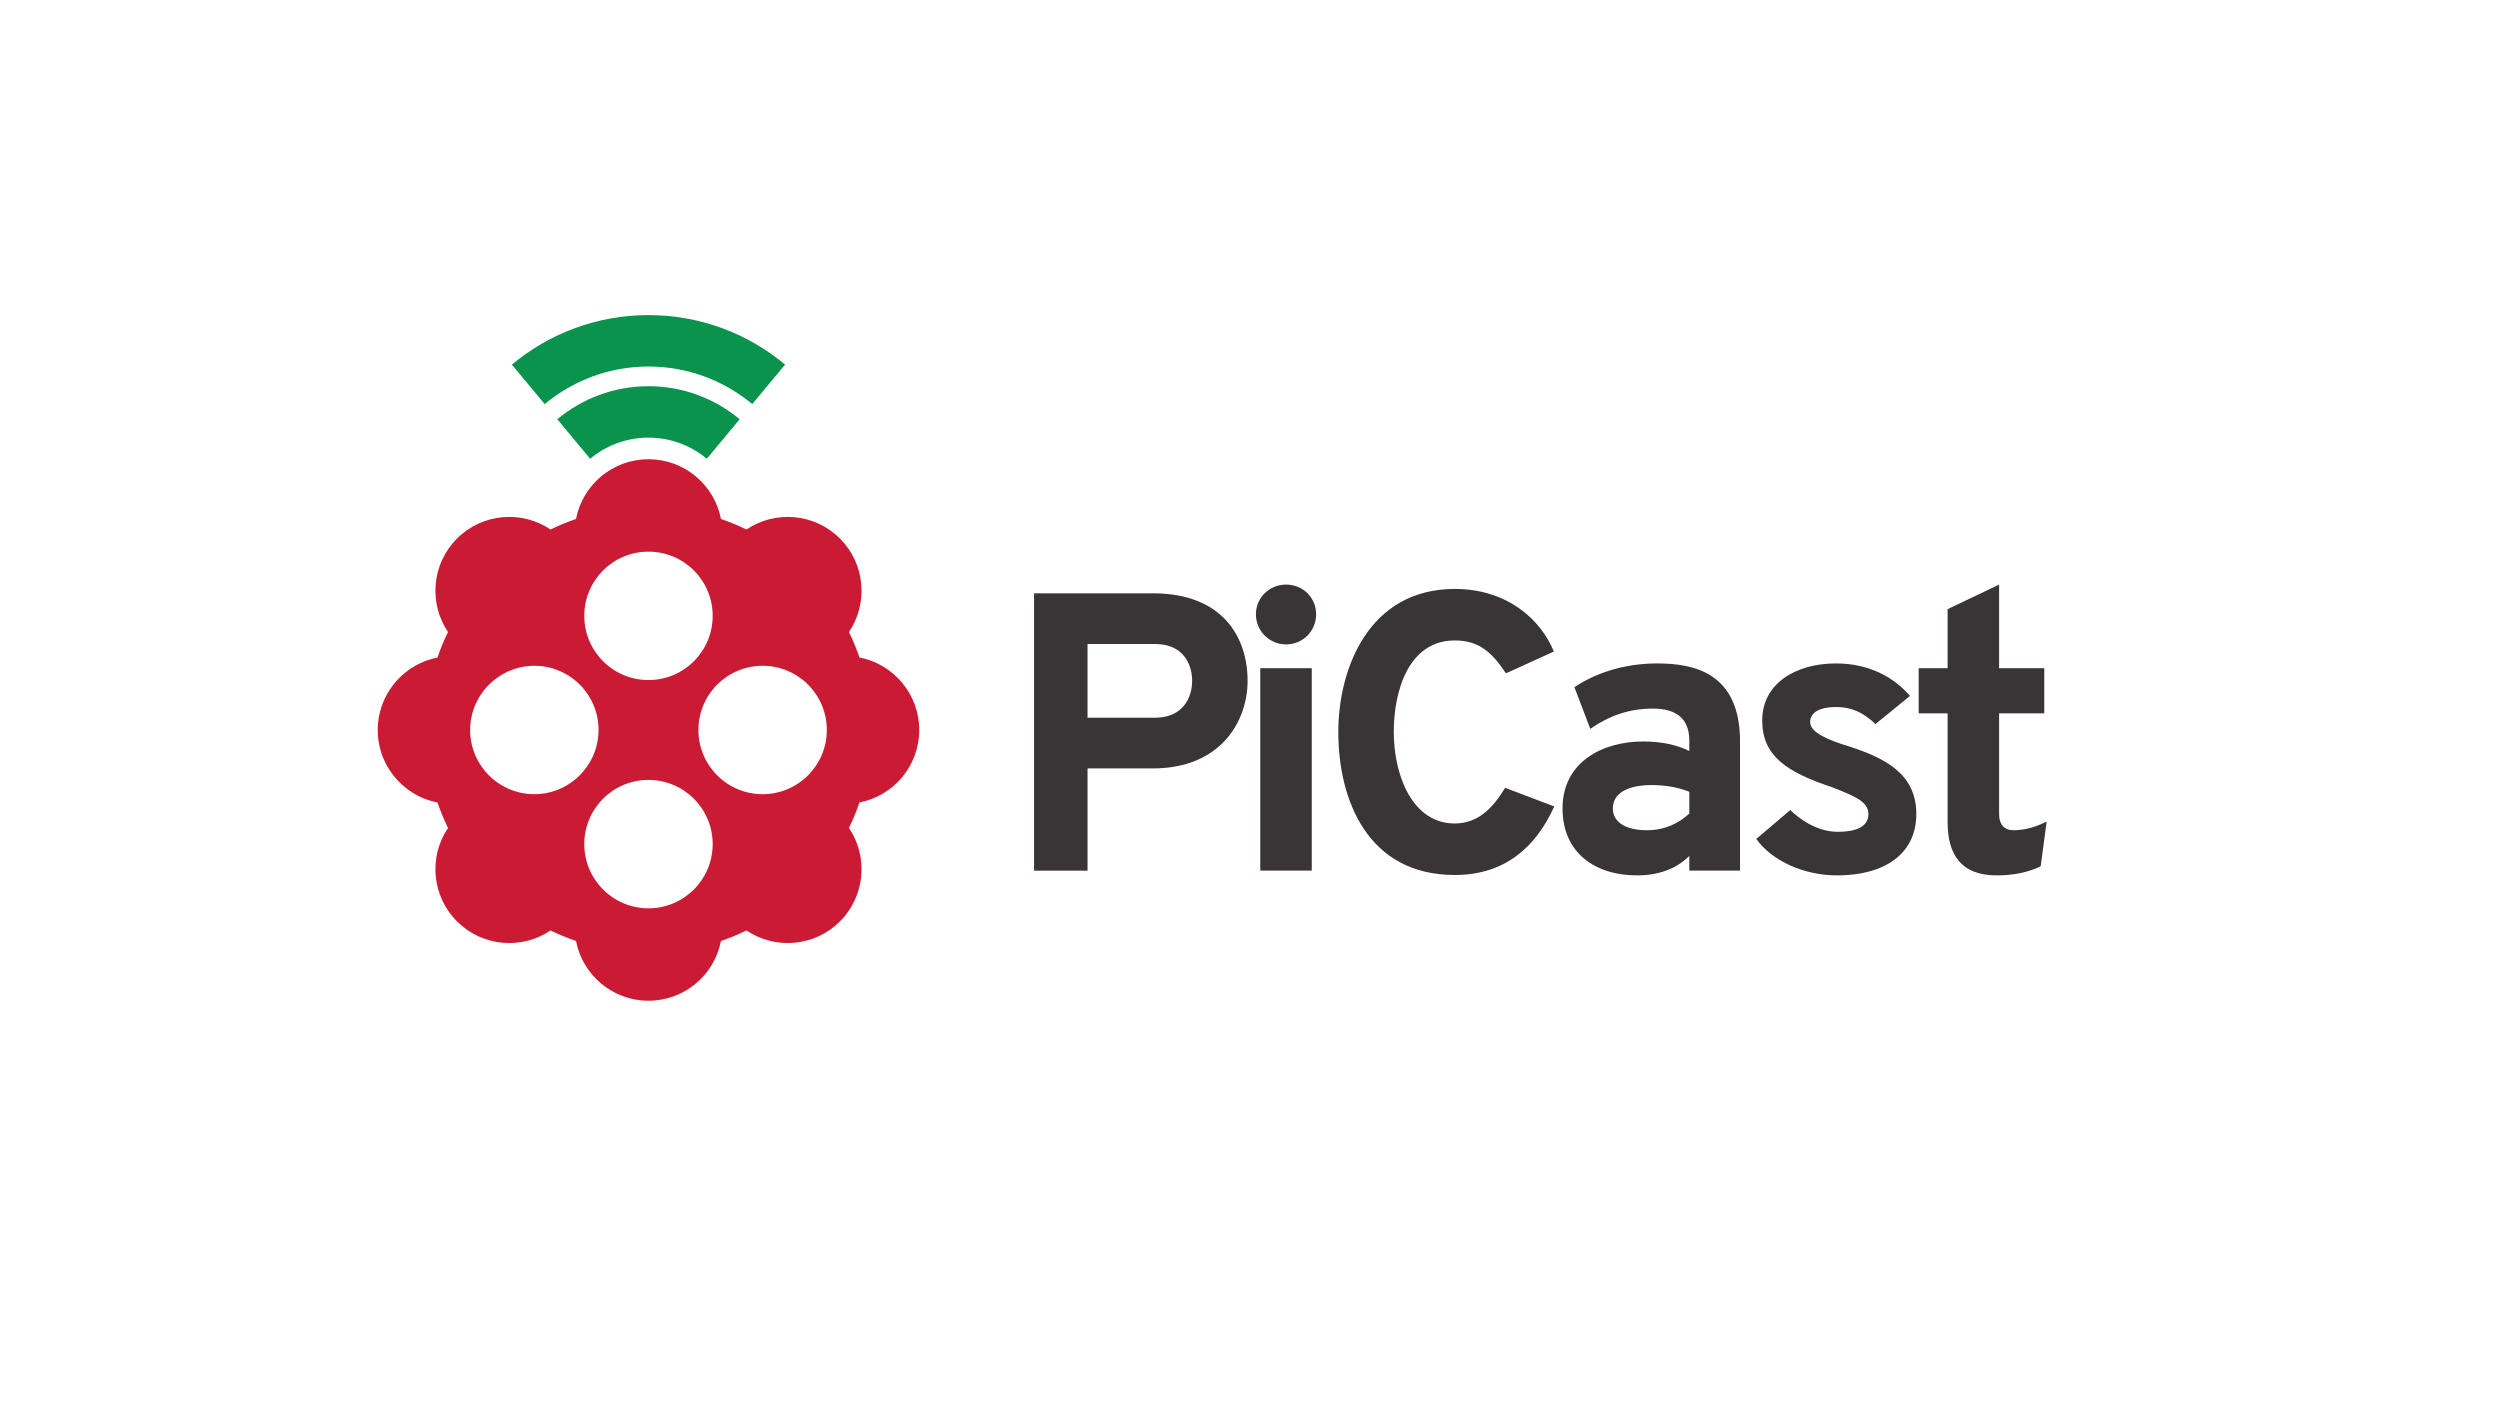
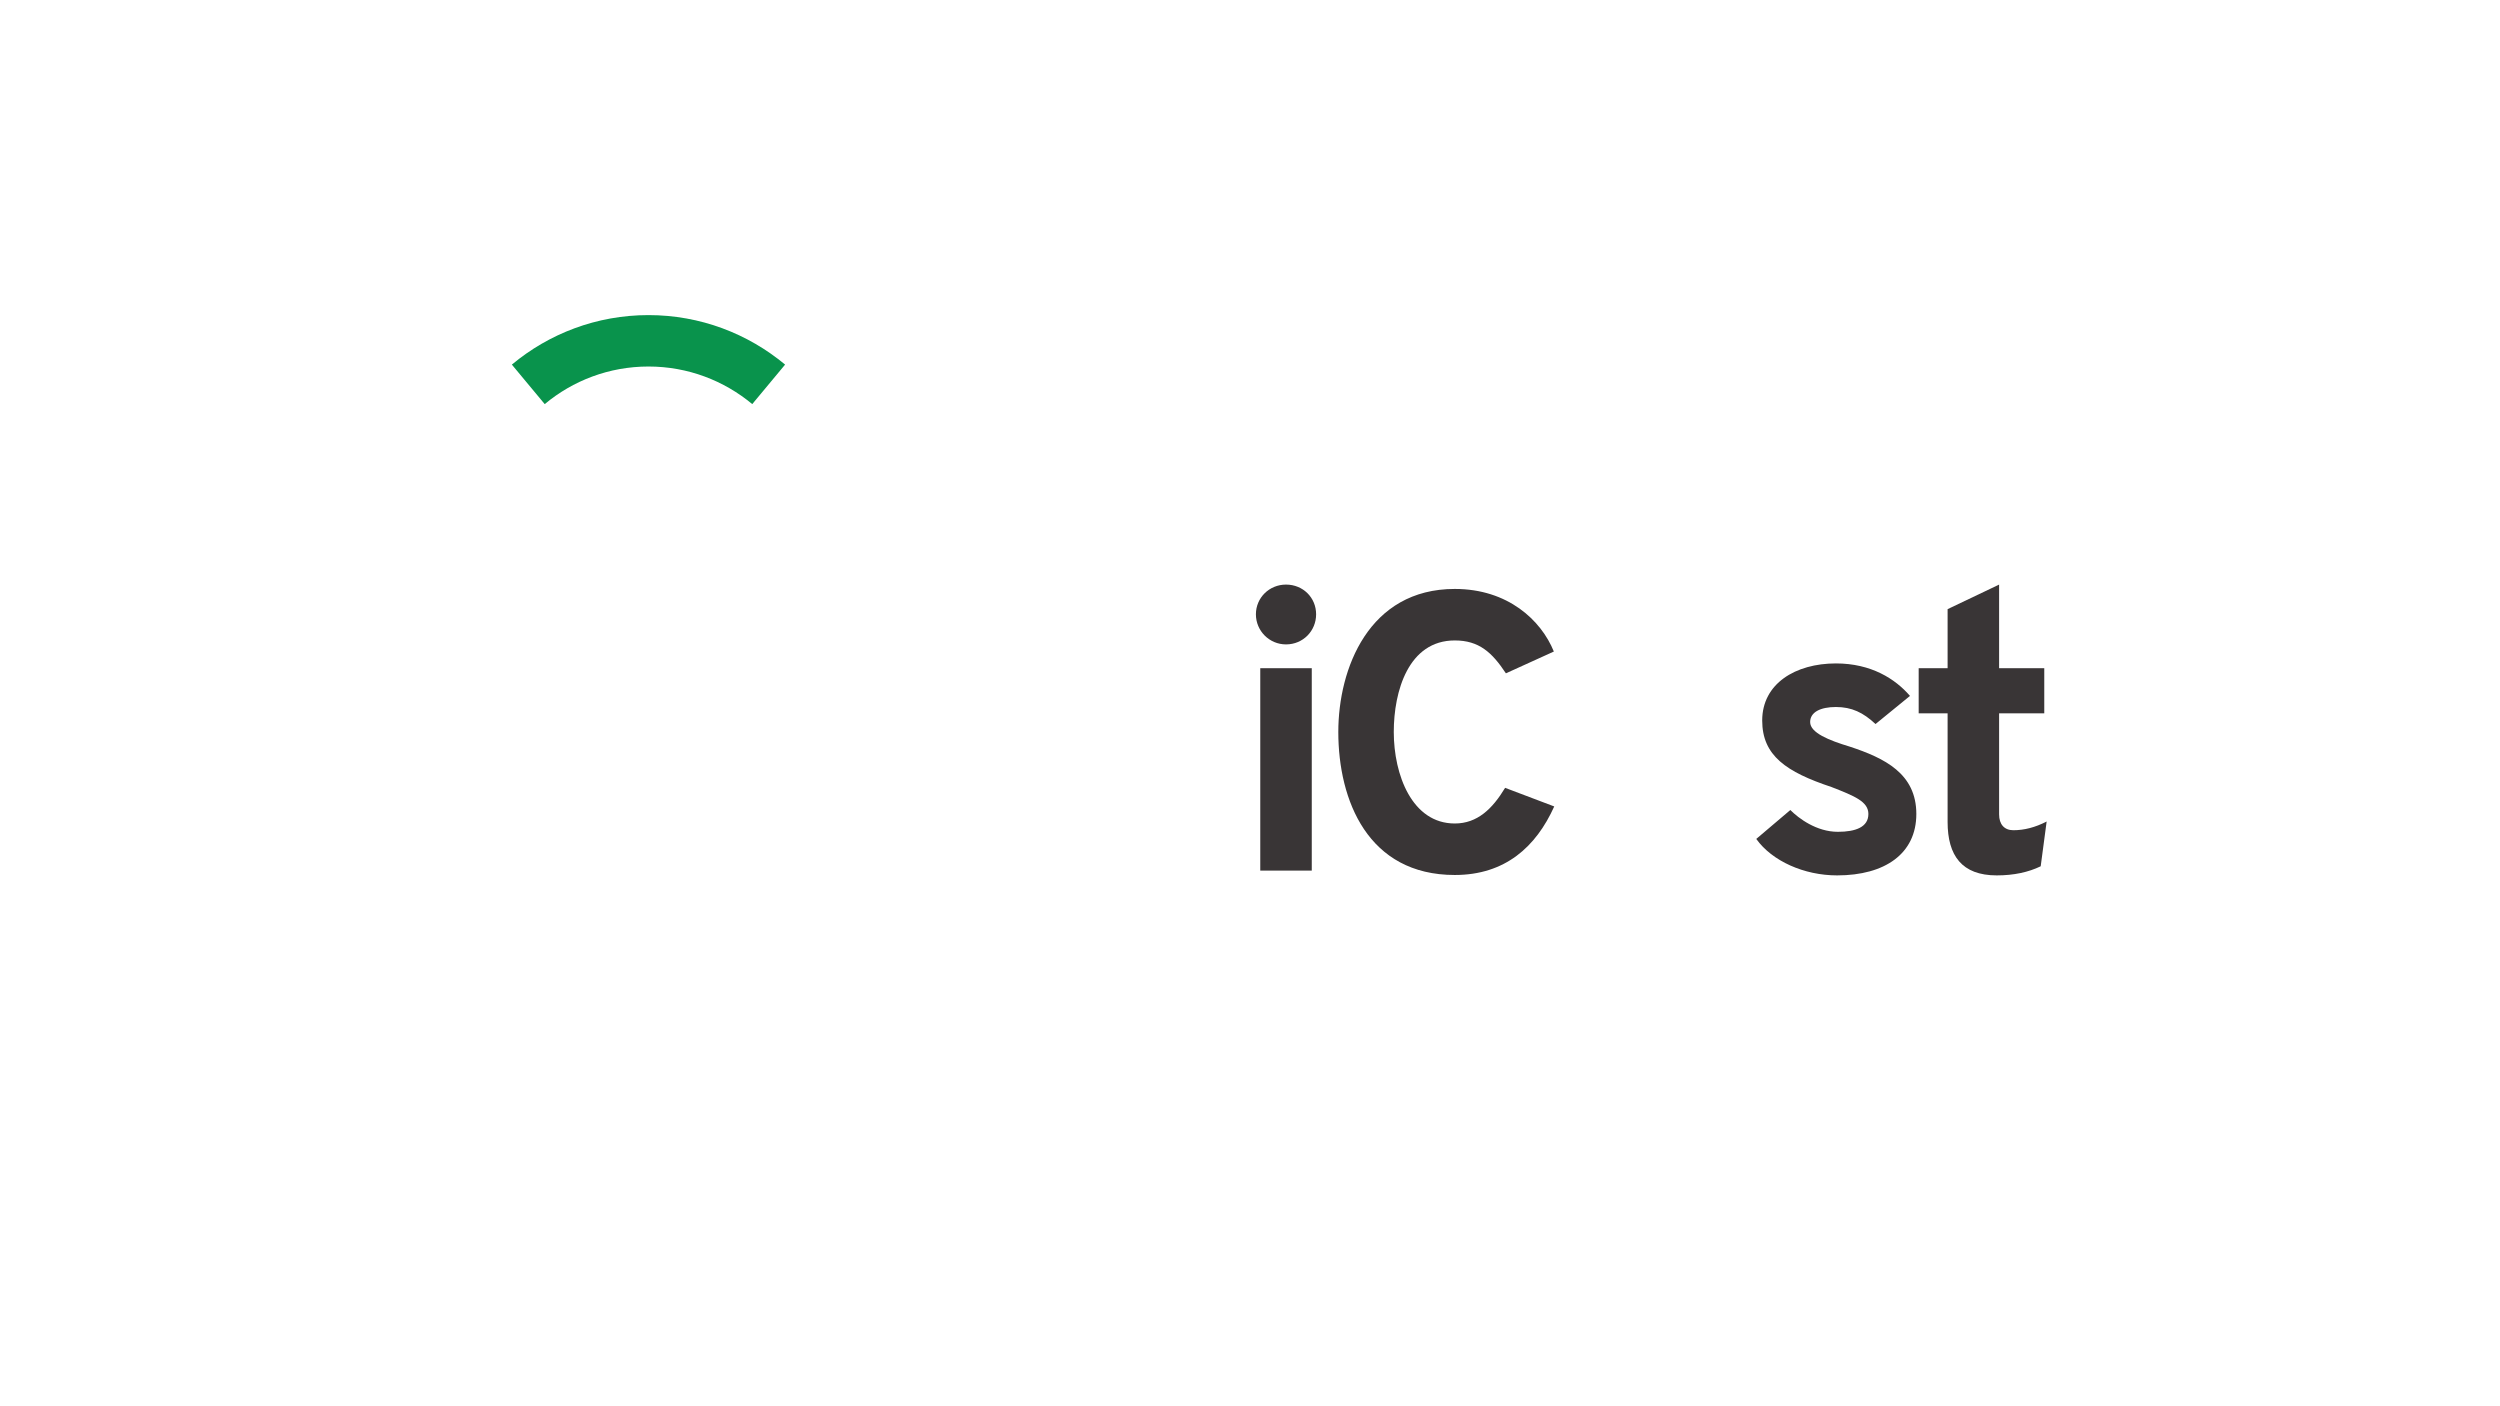
<svg xmlns="http://www.w3.org/2000/svg" xmlns:ns1="http://www.inkscape.org/namespaces/inkscape" xmlns:ns2="http://sodipodi.sourceforge.net/DTD/sodipodi-0.dtd" width="1600" height="900" viewBox="0 0 423.333 238.125" version="1.1" id="svg4684" ns1:version="0.92.1 r">
  <defs id="defs4678" />
  <ns2:namedview id="base" pagecolor="#ffffff" bordercolor="#666666" borderopacity="1.0" ns1:pageopacity="0.0" ns1:pageshadow="2" ns1:zoom="0.35" ns1:cx="656.11113" ns1:cy="380.61561" ns1:document-units="mm" ns1:current-layer="layer1" showgrid="false" units="px" ns1:window-width="1366" ns1:window-height="716" ns1:window-x="0" ns1:window-y="24" ns1:window-maximized="1" />
  <g ns1:label="Layer 1" ns1:groupmode="layer" id="layer1" transform="translate(0,-58.875)">
-     <path d="m 118.264,182.486 c 0,-6.004 4.867,-10.871 10.871,-10.871 6.004,0 10.871,4.867 10.871,10.871 0,6.004 -4.867,10.871 -10.871,10.871 -6.003,0 -10.871,-4.867 -10.871,-10.871 m -26.899,10.836 c -6.699,0.528 -12.246,-5.02 -11.719,-11.719 0.416,-5.269 4.685,-9.538 9.954,-9.954 6.698,-0.528 12.246,5.02 11.718,11.719 -0.415,5.269 -4.685,9.538 -9.954,9.954 m 29.315,8.49 c 0,6.004 -4.867,10.871 -10.871,10.871 -6.003,0 -10.871,-4.867 -10.871,-10.871 0,-6.004 4.867,-10.871 10.871,-10.871 6.004,0 10.871,4.867 10.871,10.871 m -10.871,-27.782 c -6.003,0 -10.871,-4.867 -10.871,-10.871 0,-6.004 4.867,-10.871 10.871,-10.871 6.004,0 10.871,4.867 10.871,10.871 0,6.004 -4.867,10.871 -10.871,10.871 m 45.848,8.455 c 0,-6.089 -4.354,-11.16 -10.117,-12.274 -0.509,-1.482 -1.102,-2.924 -1.783,-4.316 3.284,-4.863 2.777,-11.525 -1.528,-15.829 -4.305,-4.305 -10.966,-4.813 -15.829,-1.528 -1.393,-0.682 -2.835,-1.275 -4.317,-1.784 -1.114,-5.764 -6.184,-10.117 -12.274,-10.117 -6.089,0 -11.159,4.354 -12.273,10.117 -1.482,0.509 -2.925,1.102 -4.317,1.784 -4.863,-3.285 -11.525,-2.777 -15.829,1.528 -4.304,4.304 -4.812,10.966 -1.528,15.829 -0.682,1.394 -1.276,2.839 -1.785,4.322 -5.413,1.053 -9.634,5.659 -10.075,11.253 -0.516,6.534 3.996,12.113 10.077,13.289 0.509,1.482 1.102,2.924 1.783,4.316 -3.284,4.863 -2.777,11.525 1.528,15.829 4.304,4.305 10.966,4.813 15.829,1.528 1.392,0.682 2.835,1.274 4.317,1.784 1.114,5.764 6.184,10.117 12.273,10.117 6.09,0 11.16,-4.354 12.274,-10.117 1.482,-0.51 2.924,-1.102 4.317,-1.784 4.863,3.285 11.524,2.777 15.829,-1.528 4.304,-4.304 4.812,-10.966 1.528,-15.829 0.682,-1.392 1.274,-2.835 1.783,-4.316 5.764,-1.114 10.117,-6.185 10.117,-12.274" style="fill:#cb1b34;fill-opacity:1;fill-rule:nonzero;stroke:none;stroke-width:0.664" id="path4559" ns1:connector-curvature="0" />
-     <path d="m 94.37,129.868 5.564,6.69 c 2.68,-2.233 6.122,-3.578 9.875,-3.578 3.752,0 7.196,1.346 9.875,3.578 l 5.564,-6.69 c -4.189,-3.49 -9.572,-5.594 -15.439,-5.594 -5.866,0 -11.249,2.104 -15.438,5.594" style="fill:#09934c;fill-opacity:1;fill-rule:nonzero;stroke:none;stroke-width:0.664" id="path4563" ns1:connector-curvature="0" />
    <path d="m 86.674,120.614 5.564,6.69 c 4.768,-3.972 10.895,-6.366 17.571,-6.366 6.677,0 12.803,2.394 17.571,6.366 l 5.563,-6.69 c -6.278,-5.23 -14.344,-8.382 -23.134,-8.382 -8.791,0 -16.857,3.152 -23.135,8.382" style="fill:#09934c;fill-opacity:1;fill-rule:nonzero;stroke:none;stroke-width:0.664" id="path4567" ns1:connector-curvature="0" />
-     <path d="m 201.869,174.167 c 0,-2.683 -1.409,-6.239 -6.24,-6.239 h -11.471 v 12.479 h 11.471 c 4.562,0 6.24,-3.288 6.24,-6.24 m -26.768,-14.826 h 20.126 c 11.875,0 16.034,7.514 16.034,14.826 0,6.843 -4.562,14.827 -16.034,14.827 h -11.069 v 17.309 h -9.057 z" style="fill:#393536;fill-opacity:1;fill-rule:nonzero;stroke:none;stroke-width:0.664" id="path4571" ns1:connector-curvature="0" />
    <path d="m 213.405,172.02 h 8.721 v 34.282 h -8.721 z m -0.738,-9.124 c 0,-2.818 2.281,-5.032 5.098,-5.032 2.884,0 5.098,2.214 5.098,5.032 0,2.817 -2.214,5.098 -5.098,5.098 -2.817,0 -5.098,-2.281 -5.098,-5.098" style="fill:#393536;fill-opacity:1;fill-rule:nonzero;stroke:none;stroke-width:0.664" id="path4573" ns1:connector-curvature="0" />
    <path d="m 226.62,182.822 c 0,-10.735 5.166,-24.219 19.724,-24.219 8.99,0 14.625,5.3 16.773,10.6 l -8.118,3.69 c -2.348,-3.556 -4.562,-5.569 -8.655,-5.569 -7.849,0 -10.332,8.588 -10.332,15.498 0,7.245 3.086,15.498 10.332,15.498 3.824,0 6.374,-2.483 8.521,-6.038 l 8.319,3.152 c -3.086,6.843 -8.319,11.606 -16.84,11.606 -14.693,0 -19.724,-12.612 -19.724,-24.219" style="fill:#393536;fill-opacity:1;fill-rule:nonzero;stroke:none;stroke-width:0.664" id="path4577" ns1:connector-curvature="0" />
-     <path d="m 286.057,196.642 v -3.69 c -1.811,-0.738 -4.025,-1.141 -6.374,-1.141 -3.622,0 -6.575,1.141 -6.575,3.959 0,2.214 2.013,3.69 5.77,3.69 3.154,0 5.502,-1.275 7.179,-2.818 m 0,7.179 c -1.611,1.609 -4.361,3.287 -8.856,3.287 -7.111,0 -12.612,-3.824 -12.612,-11.338 0,-7.917 6.843,-11.338 13.619,-11.338 3.287,0 5.77,0.603 7.849,1.609 v -1.744 c 0,-3.756 -2.214,-5.433 -6.172,-5.433 -4.025,0 -7.38,1.207 -10.6,3.421 l -2.683,-7.045 c 3.287,-2.213 8.118,-4.025 14.022,-4.025 6.172,0 14.022,1.544 14.022,13.217 v 21.87 h -8.588 z" style="fill:#393536;fill-opacity:1;fill-rule:nonzero;stroke:none;stroke-width:0.664" id="path4581" ns1:connector-curvature="0" />
    <path d="m 297.392,200.935 5.77,-4.897 c 1.409,1.409 4.427,3.69 8.051,3.69 3.019,0 5.166,-0.805 5.166,-3.019 0,-2.08 -2.281,-3.019 -6.239,-4.562 -7.648,-2.55 -11.741,-5.3 -11.741,-11.271 0,-6.24 5.636,-9.661 12.479,-9.661 5.97,0 10.063,2.617 12.545,5.501 l -5.837,4.763 c -2.079,-1.946 -4.025,-2.884 -6.708,-2.884 -2.617,0 -4.361,0.872 -4.361,2.55 0,1.811 3.154,3.085 6.709,4.159 5.903,1.946 11.271,4.562 11.271,11.406 0,6.708 -5.3,10.398 -13.418,10.398 -5.568,0 -11.002,-2.415 -13.686,-6.172" style="fill:#393536;fill-opacity:1;fill-rule:nonzero;stroke:none;stroke-width:0.664" id="path4585" ns1:connector-curvature="0" />
    <path d="m 329.794,198.051 v -18.383 h -4.898 v -7.647 h 4.898 v -9.996 l 8.721,-4.16 v 14.156 h 7.648 v 7.647 h -7.648 v 17.109 c 0,1.676 0.872,2.683 2.415,2.683 1.811,0 3.69,-0.47 5.635,-1.476 l -1.007,7.581 c -2.08,1.006 -4.562,1.543 -7.446,1.543 -5.904,0 -8.319,-3.354 -8.319,-9.057" style="fill:#393536;fill-opacity:1;fill-rule:nonzero;stroke:none;stroke-width:0.664" id="path4589" ns1:connector-curvature="0" />
  </g>
</svg>